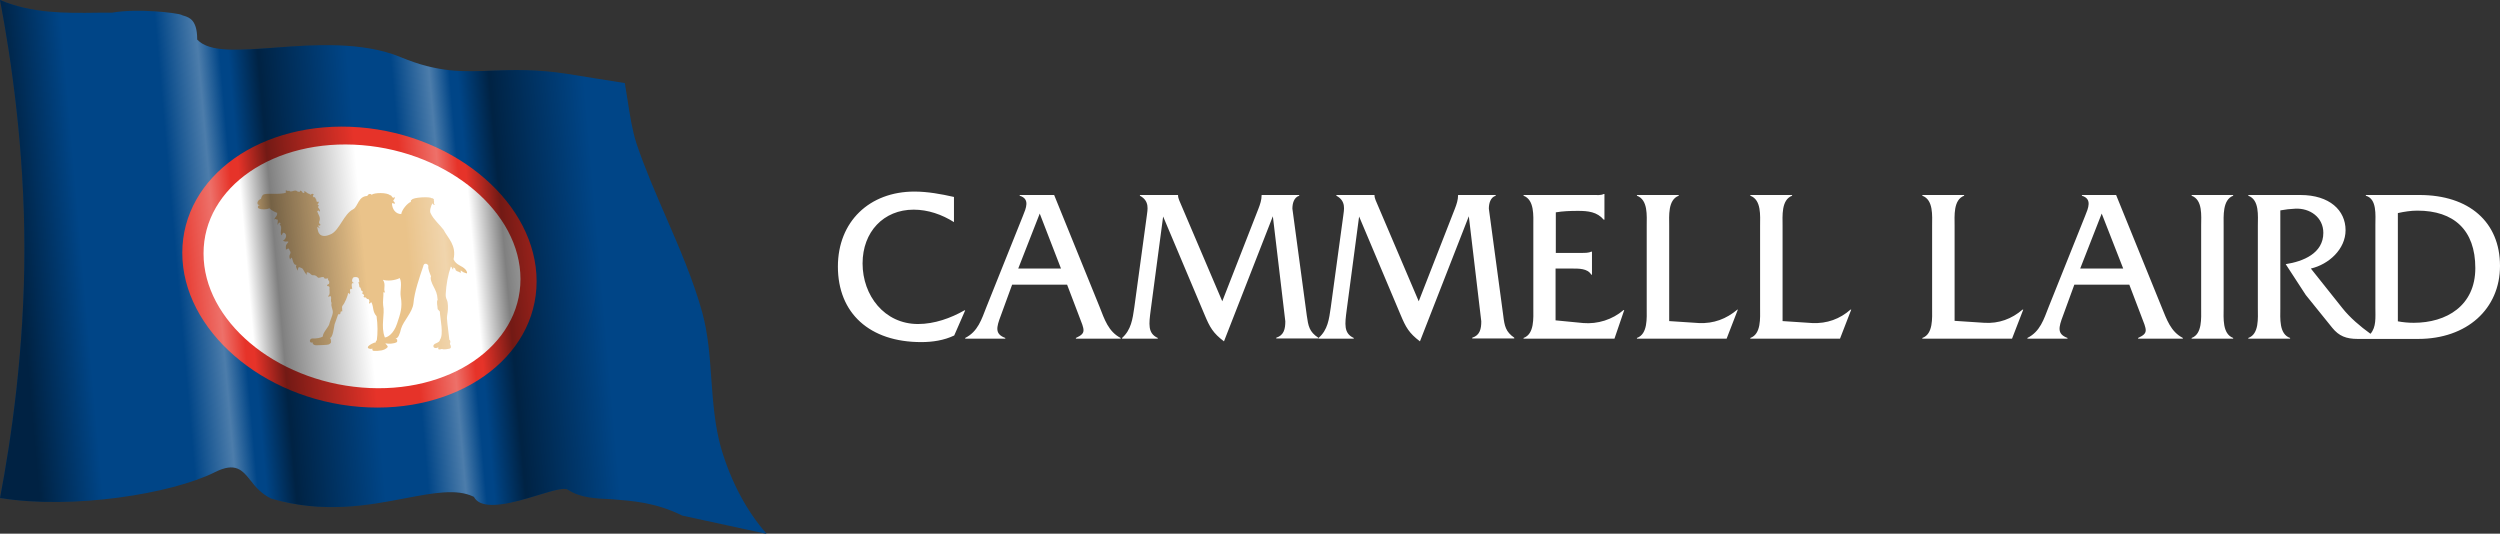
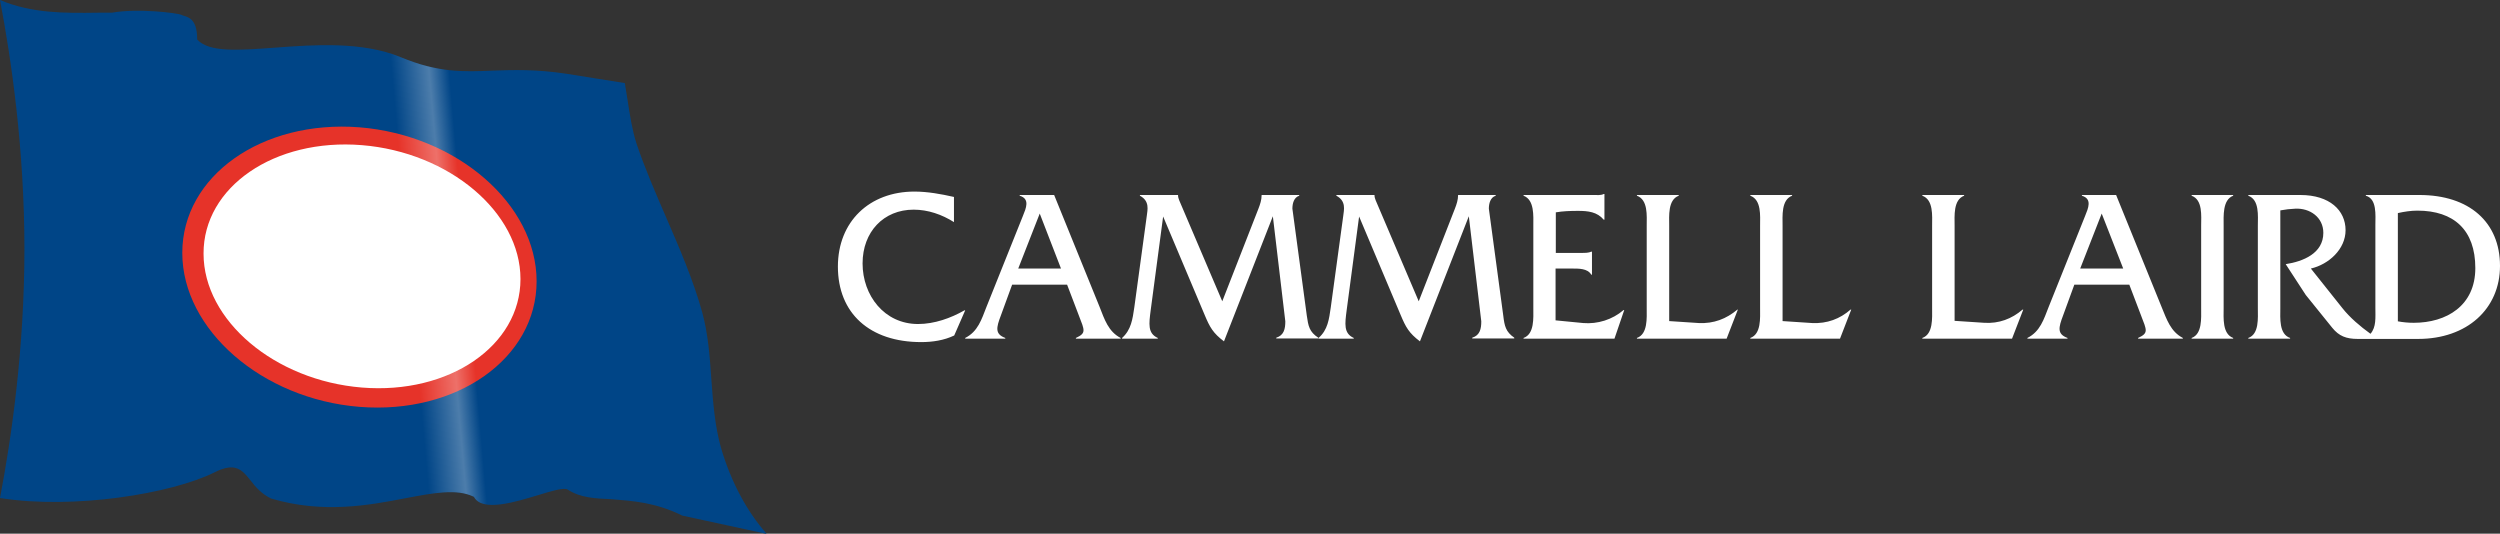
<svg xmlns="http://www.w3.org/2000/svg" xmlns:xlink="http://www.w3.org/1999/xlink" version="1.1" id="Flag" x="0px" y="0px" viewBox="0 0 1023.1 218.4" xml:space="preserve">
  <rect x="0" y="0" width="1023.1" height="218.4" fill="#333333" stroke="none" />
  <g>
    <defs>
      <path id="SVGID_1_" d="M279.2,211l34.6,7.5c-8.1-9.1-14.6-21.2-18.7-35.1l0,0c-2.6-9.1-3.3-18.9-4-28.3c-0.6-9-1.3-18.4-3.7-27.2    c-3.7-13.4-9.4-26.5-14.9-39.2c-4.2-9.7-8.6-19.8-12-29.9c-1.8-5.6-2.7-11.6-3.6-17.4c-0.4-2.4-0.8-4.9-1.2-7.4l-23.8-3.8    c-12.5-1.9-21.9-1.6-30.2-1.3c-12,0.5-22.4,0.9-37.7-5.5c-15.7-6.5-35.5-5.1-51.4-3.9c-15,1.1-26.8,2-31.8-3.2l-0.1-0.1v-0.1    c0-7.9-3.2-8.9-5.3-9.6c-0.4-0.1-0.8-0.2-1.1-0.4c-1.7-0.8-18-2.8-28.5-0.9c-1.9,0-3.8,0-5.7,0C26.3,5.4,13,5.5,0,0    c4.6,24,10,61.1,10,101.9c0,40.9-5.4,77.9-10,101.9c29.8,4.8,70.3-1.7,88-10.6c8.4-4.2,11.2-0.8,14.6,3.5c2,2.6,4.4,5.4,8.3,7.3    c21.3,6.3,40,2.8,55-0.1c11.7-2.2,21-4,28-0.6l0.1,0l0,0.1c3.4,6.2,16.7,2.1,26.3-0.8c5.9-1.8,10.6-3.2,12.1-2.2    c5.1,3.3,11,3.6,18,3.9C258.7,205,268.1,205.5,279.2,211z" />
    </defs>
    <clipPath id="SVGID_2_">
      <use xlink:href="#SVGID_1_" overflow="visible" />
    </clipPath>
    <path clip-path="url(#SVGID_2_)" fill="#004587" d="M295.3,183.3c-5.1-17.9-2.8-37.5-7.7-55.4c-6.5-23.8-19.1-45.9-26.9-69.1   c-2.6-7.9-3.3-16.6-4.8-25L232,30c-30.2-4.7-42,4.1-67.8-6.8c-29.8-12.4-72.8,3.8-83-7c0-9.6-4.7-9.3-6.5-10.2   C72.8,5,56.4,3.1,45.9,5C29.3,5,14.5,6-0.4-0.4C4.1,22.9,9.7,60.4,9.7,101.9c0,41.4-5.6,78.8-10,102.1c28.8,4.7,70-1.3,88.4-10.5   c13.2-6.6,12,5.7,22.7,10.9c37.9,11.3,67-8.4,82.9-0.6c5.5,10,34.5-5.5,38.5-3c11.1,7.2,26.4,0.3,46.8,10.4l35.5,7.7   C303,206.3,297.6,191.1,295.3,183.3z" />
    <path clip-path="url(#SVGID_2_)" fill="#E63329" d="M147.1,52.1c39.9,3.2,72.5,31.5,72.5,63c0,31.5-32.6,54.6-72.5,51.4   c-39.9-3.2-72.5-31.6-72.5-63C74.6,72,107.2,49,147.1,52.1" />
    <path clip-path="url(#SVGID_2_)" fill="#FFFFFF" d="M148.1,59.4c35.7,2.9,64.9,27.5,64.9,54.8c0,27.3-29.2,47.3-64.9,44.4   c-35.7-2.9-64.8-27.5-64.8-54.8C83.2,76.5,112.3,56.5,148.1,59.4" />
-     <path clip-path="url(#SVGID_2_)" fill="#EAC38A" d="M156.7,114.5c1.9,0.6,4.9,0.3,6.9-0.7c1.1,2.3,0,5.1,0.4,7.6   c0.8,4.5-0.2,7.1-1.5,11c-1.4,4.3-4,5.7-5,5.7c-1.8-4.6,0.1-9.4-0.7-13.2c-0.2-1.3,0.2-4,0.1-5.3l0.7,0.1   C156.7,118.2,158.1,116.6,156.7,114.5 M121.9,110.8c0.1-2.1,0.6-1.4,1.5-1.1c0.9,0.2,0.9,1.9,2.3,2.8c-0.7-1.5,0.5-1.3,1.6-0.2   c0.7,0.8,1.4-0.3,2.7,1.2c0.7,0.6,1.5-0.5,2.6,0c0.1,0.5,0.2,0.7,1.7,0.4c-0.4,0.9,0.8,1,0.4,1.9c0.1,0.8-1,0.3-0.8,1.3   c0.6-0.2,1.2,0.4,0.9,1.1c0.1,0.9,0.3,2.6-0.5,2.9c0.2,1.1,0.9-0.8,1.2,0.6c0.1,0.6-0.3,1.3,0.2,2.3c-0.4,1.3,0.6,2.6,0.5,3.9   c-0.1,1.3-1.2,3.5-1.5,4.9c-0.5,1.3-2.6,3.4-2.6,4.9c-0.8,0.6-2.8,0.9-4,0.8c-1.2-0.1-1.6,1.1-1,1.6c0.2,0.1,0.6,0.2,0.9,0   c-0.1,0.4,0,0.7,0.5,1c0.2,0.1,0.6,0.2,0.9,0.2c1.1-0.1,4.3,0,5.3-0.4c0.7-0.7,0.9-0.2,0.7-1.9c-0.1-0.2-0.1-0.4-0.4-0.7   c1.2,0,1.7-4.5,1.9-5.5c0.5-1.4,1-2.8,1.5-4.2c0.4,0,0.5,0.1,0.8-0.1c0.2-0.4,0.1-1.1,0.5-1.1c0.6,0.3,0.3-0.2,0.3-1.3   c-0.1-0.7,0.1-0.8,0.3-1.2c0.7-0.6,2.2-4.2,2.1-4.9c0.2,0,0.7-0.1,0.5,0.5c0.5-0.4,0.5-1,0.3-1.5c-0.1-0.6,0.5-1.2,0.8-0.6   c0.4-0.3-0.4-1.2,0.1-2.6c0,0.2,0.4,0.2,0.7,0c-0.6-0.2-1.1-0.9-0.3-2.2c0.7-0.4,2-0.3,2.3,0.4c0.3,1.4,0.4,1.8-0.3,1.4   c0,0,0.4,0.2,0.6,2.1c0.9,0.2,0.4,1.5,1,1.5c0.3,0.1,0.7,0.9,0,0.8c0.2,0.4,0.4,0.6,0.7,0.7c0.5,0.5,0,0.8-0.1,0.9   c0.4,0.4,0.7,0.4,1,0.3c0.3,0.5,0.6,0.8,1.1,0.7c0.4,0.6,0.5,0.9,0.2,1.5c0.1,0.1,0.1,0.3,0.3,0.4c0.2-0.2,0.5-0.9,0.8-0.4   c0.9,2.1,0.3,3.6,2,5.5c0.5,3.5,0.5,7,0.1,9.9c-0.3,0.1-0.5,0.5-0.4,0.8c-0.7,0-2.6,1-3.1,1.6c-0.1,0.3-0.3,0.7,0,0.8   c0.7,0.4,1.1,0.3,1.8,0.2c-0.4,0.5,0,0.9,0.6,0.9c1.8,0,4.2,0,5.5-1.5c0.3-0.6-0.7-1.1-0.9-1.6c1.3,0.3,3.6,0.2,4.7-0.5   c0.2-0.3,0.2-0.5,0.1-1c0-0.2-0.5-0.3-0.6-0.5c1,0.1,1.8-2,2.2-3.9c1-3.4,4.7-6.7,5.1-10.5c0.4-4.7,2.5-10.7,4-15.1   c0.2-1.6,1.8-1.2,2.1-0.2c-0.3,1.3,0.8,3.5,1.1,4.3c-0.5,0.9,0.4,2.9,0.8,3.7c1.2,2.4,1.7,3.1,1.9,5.9c-0.6,0.8,0,2.6,0,3.8   c0.3,0.3,0.6,0.7,0.9,1c0.1,2.8,1.7,9.5,0,11.6c0,0.7-0.7,1-2,1.6c-0.7,0.4-0.8,1-0.5,1.4c0.6,0.6,1.4,0.3,1.9,0   c-0.3,1.3,0.5,0.9,1.5,0.7c0.6,0.4,2.6,0,3-0.1c0.8-0.2,0.8-0.9,0.2-2c0.2-0.5,0.4-1.3-0.2-1.6c-0.3-3-0.8-5.9-1-8.9   c0-0.7,0.1-1.2,0.3-2.5c0.2-1.4,0.2-3.8-0.3-4.9c-0.5-1.1-0.5-1.5-0.5-2.5c0.2-3.7,0.9-7.8,2.1-11.2c0.7,0.4,0.4,1.1,1,1.2   c0-0.4-0.2-0.9,0.2-0.8c0.7,0.3,0.7,0.8,0.8,1.1c0.7,0.7,1.3,0.4,1.8,1c0.6,0.2,0-0.7,0.3-0.9l1,0.7l1.4,0.5   c0.4-0.4-0.2-1.2-0.5-1.6c-1.5-1.7-3.8-1.7-4.9-4.2c1.3-5.8-2.4-8.7-4.1-12.1c-1.5-2-4.1-4.2-5.2-6.6c-0.7-0.9,0.1-3.3,0.7-4.3   c0,0.6,0.7,0.9,1.1,0.6c-0.9-0.1-0.2-1.2-0.6-1.6c0.4-0.4-0.4-1.2-1-1c-0.2-0.7-7.7-0.4-8,0.7c-0.2-0.2-0.6,0.6-0.3,0.8   c-1.4,0.4-3.8,3.3-4,5c-2.3,0-3.7-2-3.8-4.3c0.5-0.5,0.6,0,0.9,0.2c0.4-0.2,0.3-0.8-0.2-1.1c-0.6-0.6,0.8-0.7,0.3-1.9   c-0.7,1.4-1.1-0.9-1.8-0.6c-1.2-1.2-6.5-1.1-7.5-0.2c-0.3-0.4-1.3-0.6-1.8,0.5c-3.7,0.1-3.8,4.3-5.7,5.4c-3.9,1.9-5.6,8.5-9.1,10.2   c-1.3,0.6-4.1,1.7-5.2-0.8c0,0-1.2-3.6,0.4-1.5c0.2-0.6-0.6-0.9-0.6-1.3c0.5,0.3,0.9,0.1,1.1-0.2c-0.3-0.3-0.9-0.7-0.5-1.5   c0.6-1.5-0.4-2.6-0.9-4c0.5-0.5,0.6-0.5,1.1,0.2c0.4-1.3-1.7-2.1-0.3-2.4c-0.4-0.3-0.5-0.6-0.7-0.8c0.4-0.1,0.6-0.5,0.5-1   c-1.4,0.5-0.6-1-1.2-1c0-0.5-0.4-1-0.9-0.8c0-0.2-0.6-0.3,0.1-1.2c-1.2-0.7-1,0.8-1.8-0.2c-1,0-1.6-1.4-2.2-0.9   c0.4,0.8,0,0.7-0.7,0.3c0-0.3-0.4-0.6-0.9-0.7c0,0.5-0.1,0.6-1,0.4c-1.1-1.2-2.7,0.7-3.5-0.4c-0.7,0.6-1.1-0.6-1.5,0.2   c0.9,0.7-0.8,0.9-0.8,0.9c-3,0.5-5.9-0.1-7.9,0.4c-0.8,0.2-1.1,1.1-1.3,1.9c-1.2,0.4-1.6,1.4-1.4,2.1c0.4,0.4,0.5,0.4,1,0.4   c-0.2,0-0.7,0.2-0.8,0.5c-0.2,0.5,0,0.8,0.5,1c1,0.4,3.2,0.4,4.1-0.2c0.8,0.8,2.1,1.5,3.2,1.9c0.3,1.4-1.4,2-1,2.8   c0.4-0.7,0.6,0.1,1.1-0.1c0.5,0.7-0.2,1.6,0.2,2.2c0.2-0.5,0.4-1.3,1-0.7c0.2,0.1,0,0.6-0.3,0.6c1.5,0.9-0.2,3.5,0.9,4.4   c0.4-1.2,0.6-1.2,1.2-0.9c1.2,0.7,0.3,2.8-0.7,3c0.9,1,2.6-0.1,2.1,0.8c-1,1-1,1.3-0.9,3c0.5-0.4,1.4-0.9,1.4,0.1   c1.4,1.7-0.7,1.5,0.3,3.9c1.3-2.6,0.6,2.5,2.7,2.2C120.9,108.9,121.1,109.4,121.9,110.8" />
    <linearGradient id="SVGID_3_" gradientUnits="userSpaceOnUse" x1="195.017" y1="119.311" x2="246.226" y2="114.83">
      <stop offset="0" style="stop-color:#000000;stop-opacity:0" />
      <stop offset="0.25" style="stop-color:#000000;stop-opacity:0.5" />
      <stop offset="0.999" style="stop-color:#000000;stop-opacity:0" />
    </linearGradient>
-     <path clip-path="url(#SVGID_2_)" fill="url(#SVGID_3_)" d="M244.9,32L232,30c-21.9-3.4-34.1,0.3-48.9-1.6l15.6,178.6   c10.2,1.8,30.3-8.2,33.6-6.1c7.4,4.8,16.5,3.3,27.8,4.8L244.9,32z" />
    <linearGradient id="SVGID_4_" gradientUnits="userSpaceOnUse" x1="101.57" y1="114.906" x2="149.714" y2="110.694">
      <stop offset="0" style="stop-color:#000000;stop-opacity:0" />
      <stop offset="0.25" style="stop-color:#000000;stop-opacity:0.5" />
      <stop offset="0.999" style="stop-color:#000000;stop-opacity:0" />
    </linearGradient>
-     <path clip-path="url(#SVGID_2_)" fill="url(#SVGID_4_)" d="M147.7,19c-21.8-2.7-45.9,2.8-59,0.5l15.7,179.9   c1.6,1.8,3.6,3.6,6.4,4.9c20.5,6.1,38.5,3.1,53.1,0.3L147.7,19z" />
    <linearGradient id="SVGID_5_" gradientUnits="userSpaceOnUse" x1="7.594" y1="103.297" x2="33.173" y2="101.059">
      <stop offset="0" style="stop-color:#000000;stop-opacity:0.5" />
      <stop offset="0.999" style="stop-color:#000000;stop-opacity:0" />
    </linearGradient>
-     <path clip-path="url(#SVGID_2_)" fill="url(#SVGID_5_)" d="M45.9,5C29.3,5,14.5,6-0.4-0.4C4.1,22.9,9.7,60.4,9.7,101.9   c0,41.4-5.6,78.8-10,102.1c19.1,3.1,43.7,1.5,63.4-2.6L45.9,5z" />
    <linearGradient id="SVGID_6_" gradientUnits="userSpaceOnUse" x1="191.174" y1="112.45" x2="167.739" y2="114.501">
      <stop offset="0" style="stop-color:#FFFFFF;stop-opacity:0" />
      <stop offset="0.35" style="stop-color:#FFFFFF;stop-opacity:0.3" />
      <stop offset="0.999" style="stop-color:#FFFFFF;stop-opacity:0" />
    </linearGradient>
    <path clip-path="url(#SVGID_2_)" fill="url(#SVGID_6_)" d="M211.7,205.6L211.7,205.6L196.2,28.9c-9.9,0.2-19.2-0.3-32.1-5.7   c-3.3-1.4-6.8-2.4-10.4-3.2l0,0l16.1,183.6c9.8-1.8,17.8-2.9,23.9,0.1C196.3,208.4,203.9,207.6,211.7,205.6z" />
    <linearGradient id="SVGID_7_" gradientUnits="userSpaceOnUse" x1="97.186" y1="104.547" x2="72.02" y2="106.749">
      <stop offset="0" style="stop-color:#FFFFFF;stop-opacity:0" />
      <stop offset="0.35" style="stop-color:#FFFFFF;stop-opacity:0.3" />
      <stop offset="0.999" style="stop-color:#FFFFFF;stop-opacity:0" />
    </linearGradient>
-     <path clip-path="url(#SVGID_2_)" fill="url(#SVGID_7_)" d="M103.1,19.9c-10.2,0.5-18.2,0.2-22-3.8c0-9.6-4.7-9.3-6.5-10.2   c-1.2-0.6-9.4-1.7-17.7-1.7l17,194.6c5.5-1.6,10.4-3.4,14.2-5.3c13.2-6.6,12,5.7,22.7,10.9c2.9,0.9,5.8,1.6,8.6,2.1L103.1,19.9z" />
  </g>
  <path fill="#FFFFFF" d="M987.8,132.1c-2.2,0-4.4-0.2-6.5-0.6V87.2c2.7-0.6,5.4-1,8-1c14.9,0,23.7,7.9,23.7,23.5  C1013,125.2,1001.1,132.1,987.8,132.1 M990.1,79.8h-21.9v0.3c4.6,1.3,3.9,7.9,3.9,12v33.7c0,4.3,0.4,8-2,10.8  c-4.2-3-8.5-6.7-11.5-10.5l-12.9-16.2c7.3-1.7,14.2-7.9,14.2-15.7c0-8.1-6.5-14.4-18.5-14.4h-21.3v0.3c4.6,1.7,3.9,8.2,3.9,12.3  v33.7c0,4,0.6,10.6-3.9,12.2v0.3h17.1v-0.3c-4.6-1.6-4-8.1-4-12.2v-40c2.1-0.4,4-0.6,6.1-0.7c6-0.3,11.5,3.5,11.5,9.9  c0,8.4-8.3,11.7-15.4,12.8l8.2,12.6l10.9,13.5c2.7,3.3,5.6,4.5,10.4,4.5h24.7c20,0,33.5-12.3,33.5-29.9  C1023.1,90.9,1010.5,79.8,990.1,79.8 M896.9,80.1c4.6,1.7,3.9,8.2,3.9,12.3v33.7c0,4,0.5,10.6-3.9,12.2v0.3h17v-0.3  c-4.5-1.7-3.9-8.2-3.9-12.2V92.4c0-4-0.5-10.6,3.9-12.3v-0.3h-17V80.1z M851.3,109.9l8.8-22.5l8.8,22.5H851.3z M884.6,125.6  l-18.6-45.8H852v0.3c4.3,1.3,2.6,5.1,1.3,8.3l-14.9,37.2c-2,5.1-3.5,10.1-8.7,12.7v0.3h16.4v-0.3c-4.3-1.6-3.7-4.2-1.8-9.2l4.6-12.6  h22.5l4.8,12.6c2.4,6.2,3.1,7.2-1.2,9.2v0.3h18.3v-0.3C888.3,135.7,886.7,130.7,884.6,125.6 M812,132.1l-12.1-0.8V92.4  c0-4-0.6-10.6,3.9-12.3v-0.3h-17.1v0.3c4.6,1.7,4,8.2,4,12.3v33.7c0,4,0.5,10.6-4,12.2v0.3h36.7l4.6-11.9h-0.3  C823.3,130.5,818,132.5,812,132.1 M741.6,132.2l-12.1-0.8V92.4c0-4-0.6-10.6,3.9-12.3v-0.3h-17.1v0.3c4.6,1.7,4,8.2,4,12.3v33.7  c0,4,0.5,10.6-4,12.2v0.3h36.7l4.6-11.9h-0.3C753,130.5,747.7,132.5,741.6,132.2 M695.2,132.2l-12.1-0.8V92.4c0-4-0.6-10.6,3.9-12.3  v-0.3h-17.1v0.3c4.6,1.7,4,8.2,4,12.3v33.7c0,4,0.5,10.6-4,12.2v0.3h36.7l4.6-11.9H711C706.5,130.5,701.3,132.5,695.2,132.2   M647.9,132.2l-11.3-1.1v-21.2h6.6c2.8,0,6.5-0.1,8,2.5h0.3V103h-0.3c-1.1,0.5-2.5,0.5-3.9,0.5h-10.6V86.9c2.9-0.5,6-0.6,9.1-0.6  c4.1,0,7.8,0.4,10.5,3.6h0.3V79.4h-0.3c-1.2,0.6-2.7,0.4-4.2,0.4h-28.6v0.3c4.5,1.7,4,8.2,4,12.3v33.7c0,4,0.5,10.6-4,12.2v0.3h37.2  l4-11.7h-0.3C659.9,130.8,653.8,132.7,647.9,132.2 M615.2,129.2l-5.9-43.8c0-2.1,0.6-4.6,2.8-5.3v-0.3h-15.4v0.1  c0,1.9-0.6,3.7-1.3,5.5l-14.8,37.9l-16.8-39.4c-0.5-1.3-1.3-2.6-1.3-4v-0.1h-15.6v0.3c4.1,2.2,3.1,5.8,2.8,8.3l-5.1,37.4  c-0.7,4.8-1.2,9.2-5,12.5v0.3H554v-0.3c-4.2-1.9-3.6-5.8-2.9-11.3l5.1-38.4l17,40.3c2.1,5,3.4,7.4,7.9,10.8l20-51.2l5.1,43  c0,3-0.5,5.7-3.7,6.7v0.3h17.2v-0.3C616.2,135.8,615.7,133.4,615.2,129.2 M534.8,129.2l-5.9-43.8c0-2.1,0.6-4.6,2.8-5.3v-0.3h-15.4  v0.1c0,1.9-0.6,3.7-1.3,5.5l-14.8,37.9l-16.8-39.4c-0.5-1.3-1.3-2.6-1.3-4v-0.1h-15.6v0.3c4.1,2.2,3.1,5.8,2.8,8.3l-5.1,37.4  c-0.7,4.8-1.3,9.2-5,12.5v0.3h14.6v-0.3c-4.2-1.9-3.6-5.8-2.9-11.3l5.1-38.4l17,40.3c2.1,5,3.4,7.4,7.9,10.8l20-51.2l5.1,43  c0,3-0.5,5.7-3.7,6.7v0.3h17.2v-0.3C535.8,135.8,535.4,133.4,534.8,129.2 M416.7,109.9l8.8-22.5l8.7,22.5H416.7z M450,125.6  l-18.6-45.8h-14.1v0.3c4.3,1.3,2.6,5.1,1.3,8.3l-14.9,37.2c-2,5.1-3.5,10.1-8.7,12.7v0.3h16.4v-0.3c-4.3-1.6-3.7-4.2-1.8-9.2  l4.6-12.6h22.5l4.8,12.6c2.4,6.2,3.1,7.2-1.2,9.2v0.3h18.3v-0.3C453.6,135.7,452,130.7,450,125.6 M375.7,132.6  c-13.8,0-22.7-11.7-22.7-24.8c0-12.9,8.6-22,20.9-22c5.9,0,11.6,2,16.5,5.1V80.6c-5.3-1.2-10.8-2.2-16.2-2.2  c-18.3,0-31.3,12.2-31.3,30.7c0,19.1,13,30.9,34.1,30.9c4.6,0,9.3-0.7,13.5-2.7L395,127h-0.3C389.1,130.2,382.4,132.6,375.7,132.6" />
</svg>